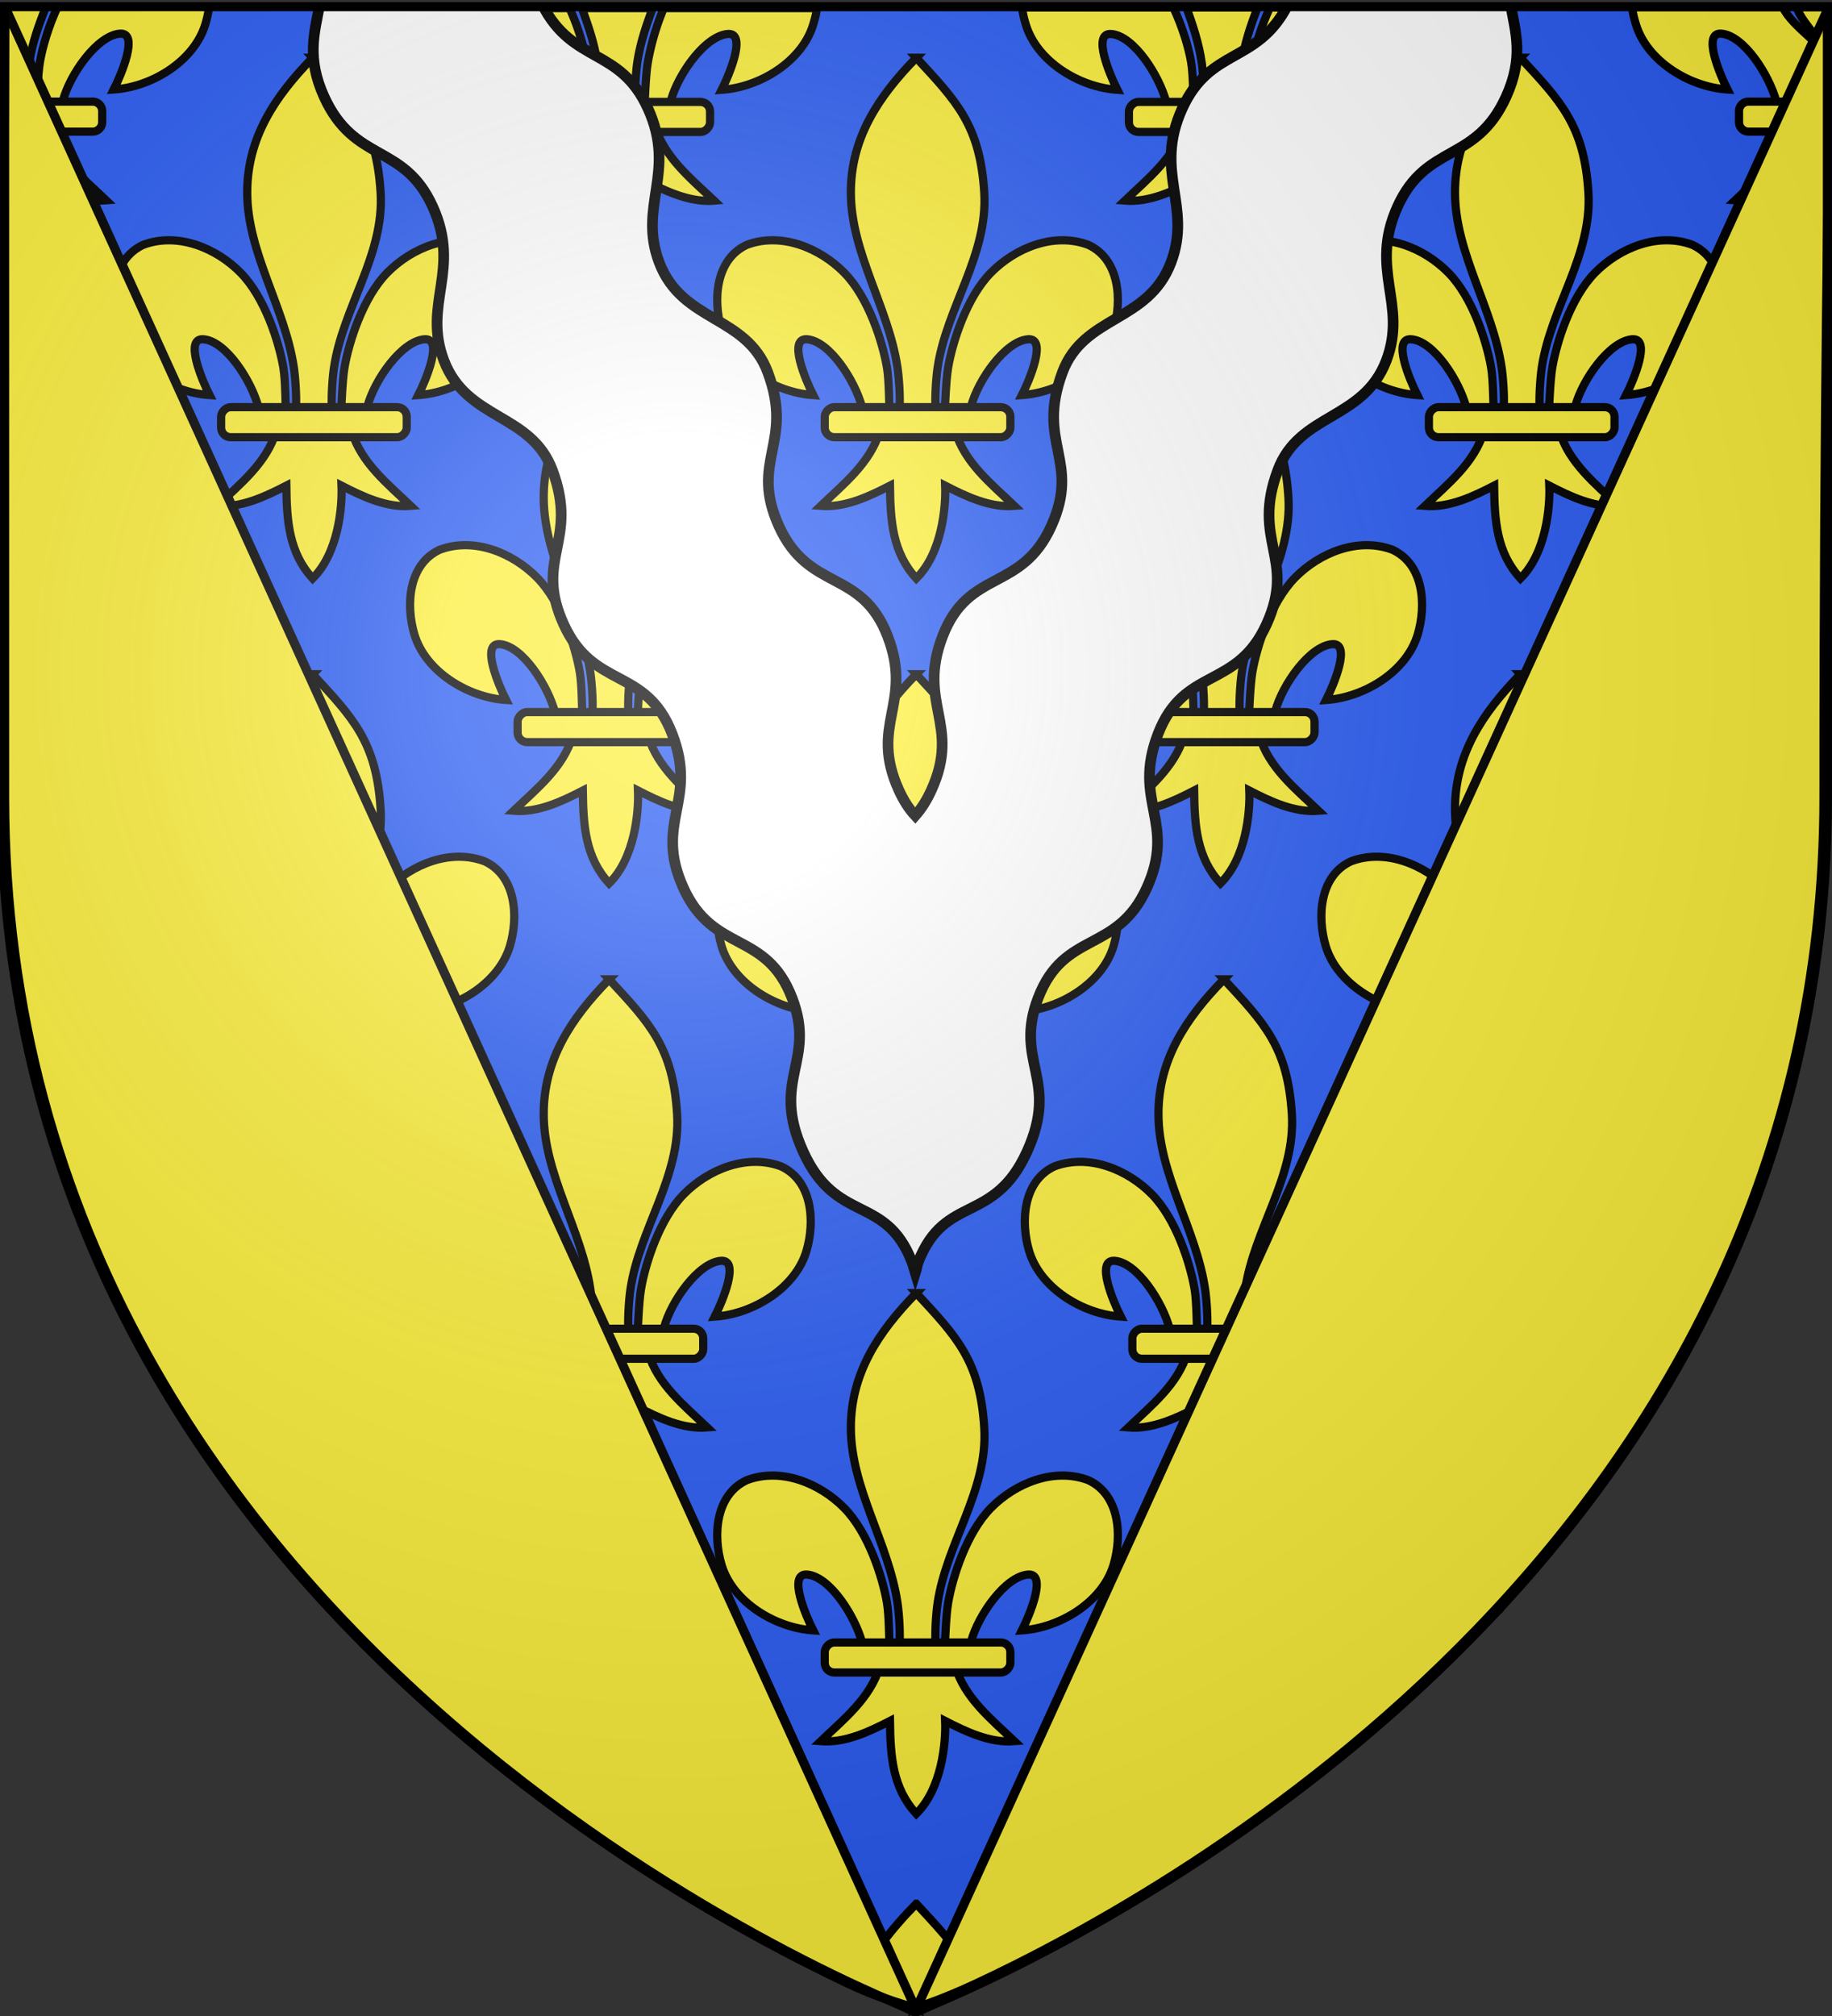
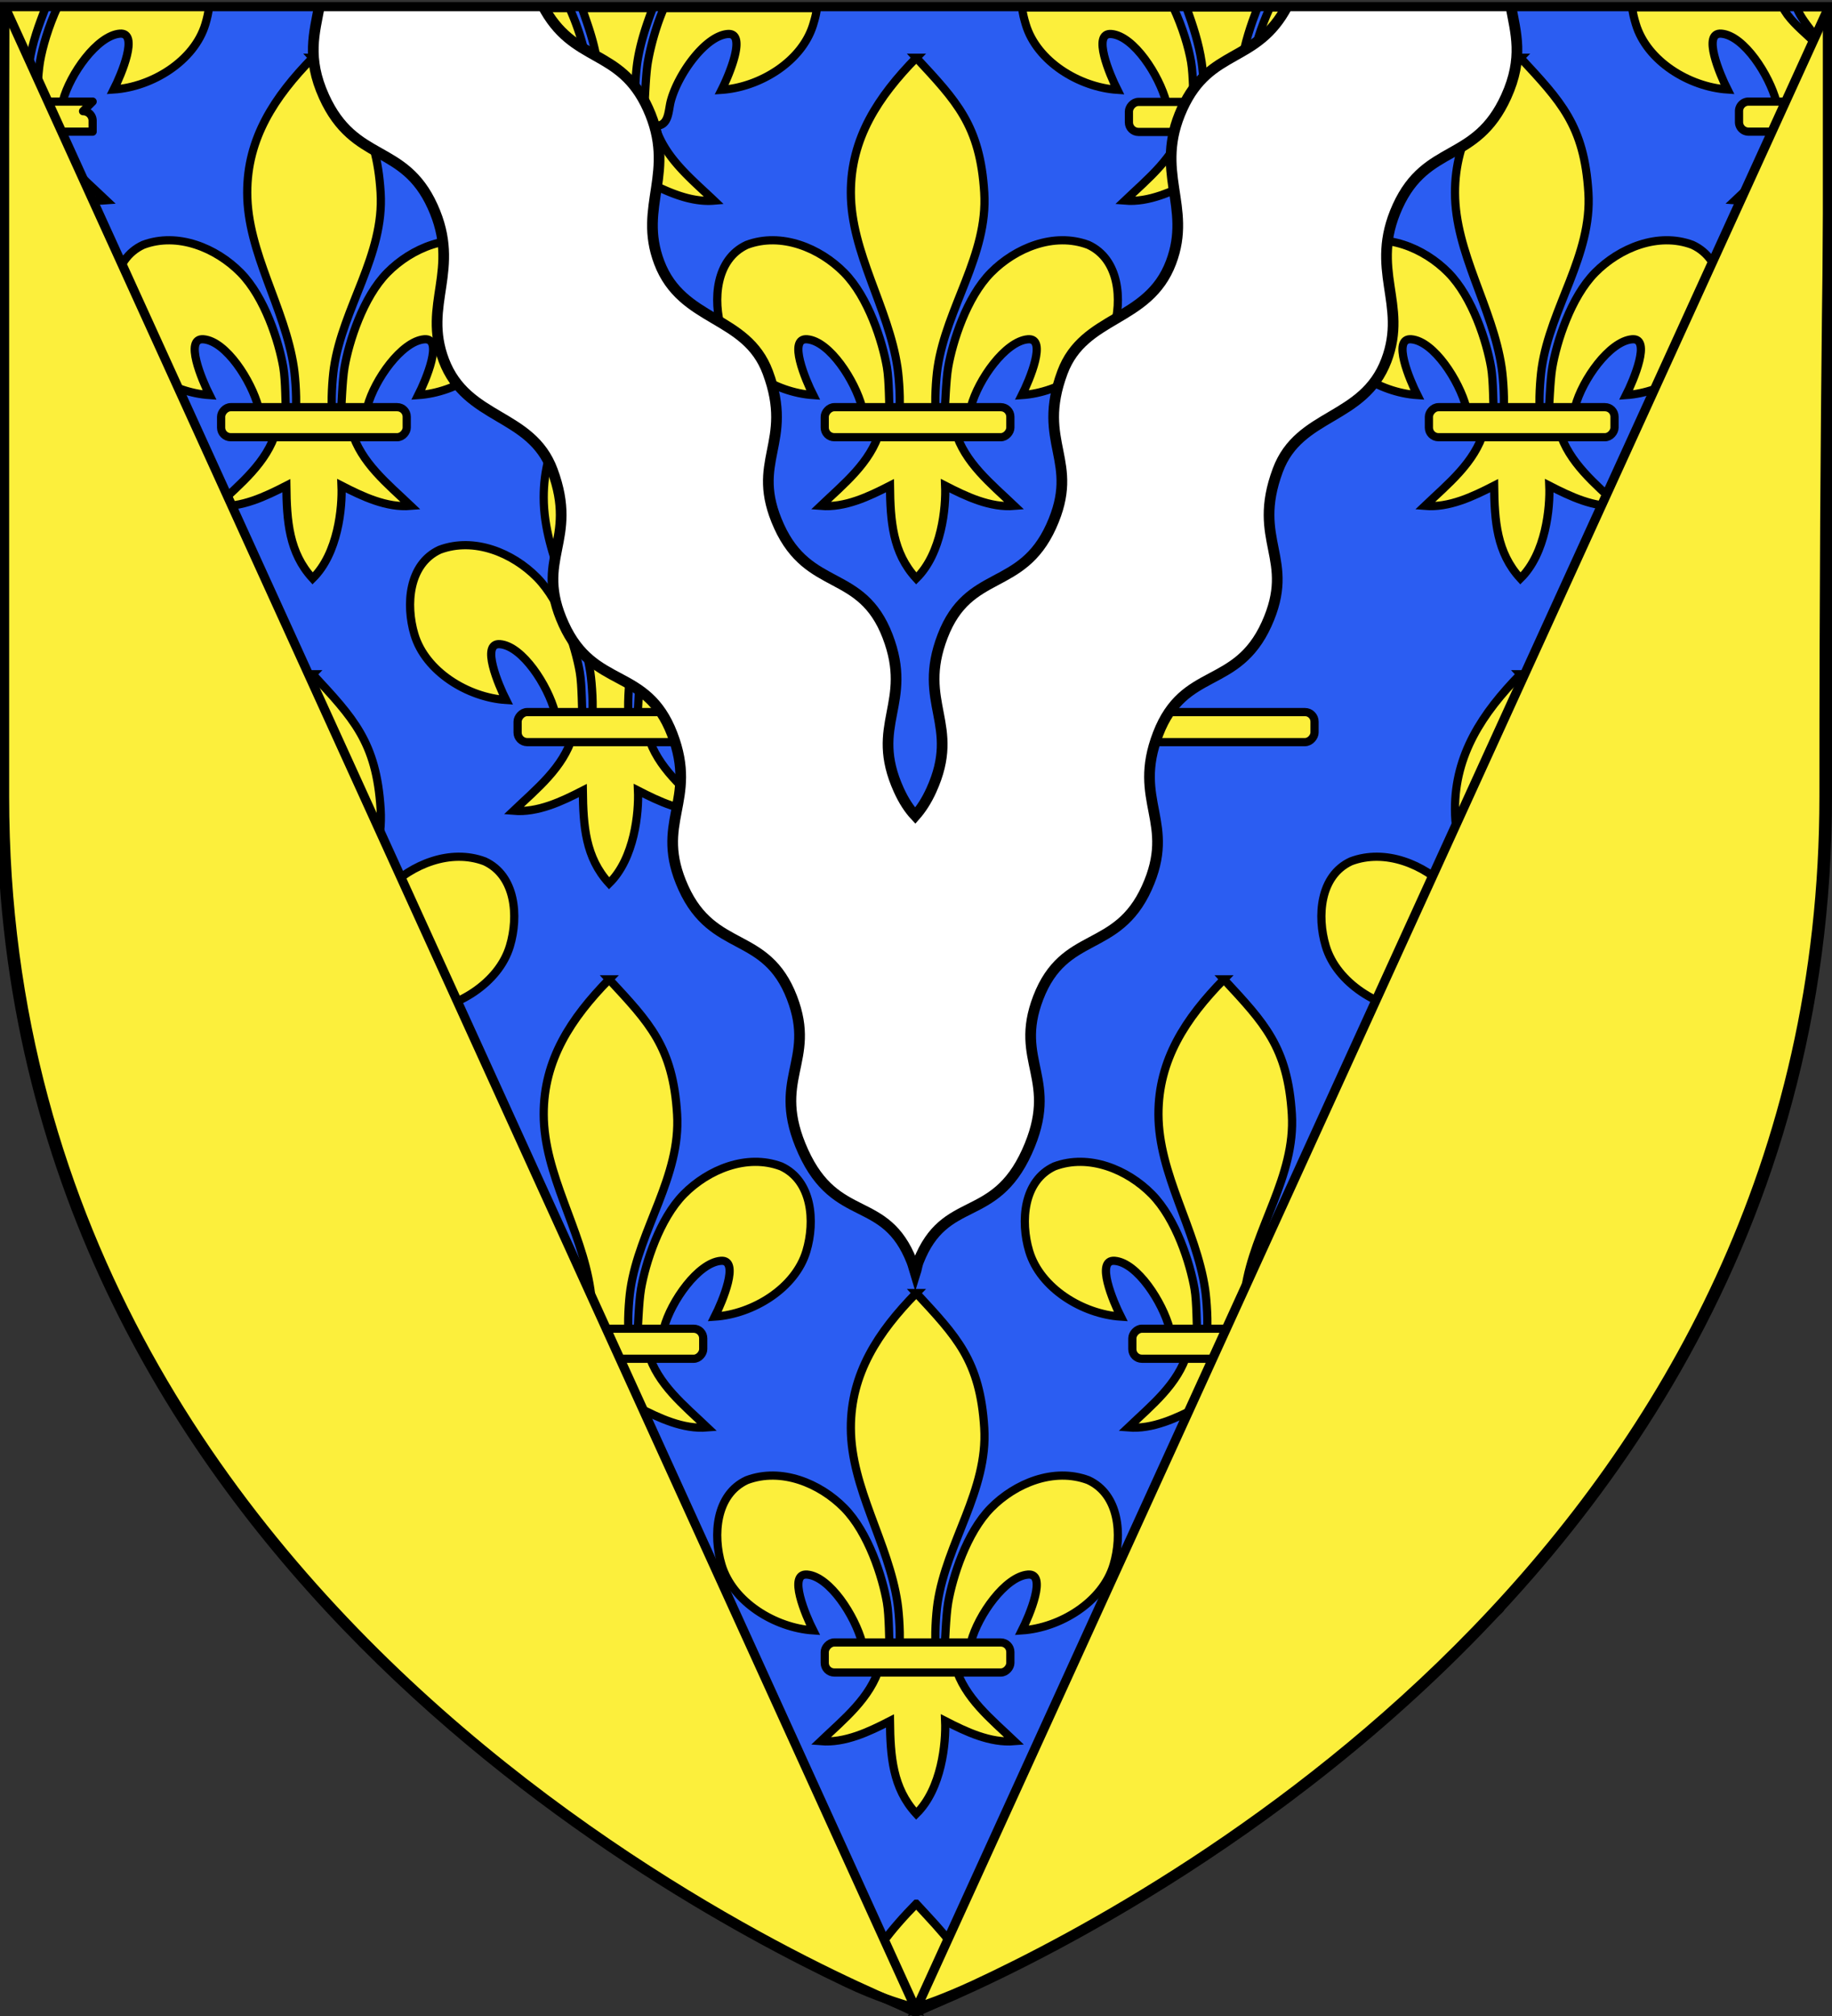
<svg xmlns="http://www.w3.org/2000/svg" xmlns:xlink="http://www.w3.org/1999/xlink" height="660" width="600" version="1">
  <rect width="100%" height="100%" fill="#333333" stroke="none" />
  <defs>
    <linearGradient id="a">
      <stop offset="0" stop-color="#fff" stop-opacity=".314" />
      <stop offset=".19" stop-color="#fff" stop-opacity=".251" />
      <stop offset=".6" stop-color="#6b6b6b" stop-opacity=".125" />
      <stop offset="1" stop-opacity=".125" />
    </linearGradient>
    <radialGradient xlink:href="#a" id="b" gradientUnits="userSpaceOnUse" gradientTransform="matrix(1.353 0 0 1.349 -77.63 -85.747)" cx="221.445" cy="226.331" fx="221.445" fy="226.331" r="300" />
  </defs>
  <path d="M298.87 658.472s298.5-112.32 298.5-397.772V2.148H.37V260.7c0 285.451 298.5 397.772 298.5 397.772z" fill="#2b5df2" fill-rule="evenodd" />
  <g stroke="#000" stroke-width="6.01" fill="#fcef3c" fill-rule="evenodd">
    <path d="M15.054 2.146c-2.356 6.12-4.464 11.713-5.426 18.197-.556 3.752-1.034 11.41-.531 14.515.372 2.3 1.517 9.327 2.767.633.257-1.788.442-10.76 1.23-15.316.839-4.846 2.755-11.44 5.793-18.03h49.599c-.235 2.048-.65 3.834-1.209 5.704-3.64 12.189-17.549 20.625-30.02 21.452 2.472-4.886 8.386-18.834 1.971-18.28-7.425.64-16.306 13.274-18.619 21.94-.87 3.264-.519 8.33-5.181 8.121 3.074 10.388 11.753 17.262 19.356 24.514-7.926.658-15.767-3.072-22.682-6.625.292 7.122-2.09 22.168-10.462 30.383l.513-87.208h12.901z" stroke-width="2.688" />
-     <path d="M30.335 33.26H1.869v9.839h28.466a3.129 3.129 0 0 0 3.135-3.136v-3.567a3.129 3.129 0 0 0-3.135-3.136z" stroke-linejoin="round" stroke-width="2.688" />
+     <path d="M30.335 33.26H1.869v9.839h28.466v-3.567a3.129 3.129 0 0 0-3.135-3.136z" stroke-linejoin="round" stroke-width="2.688" />
  </g>
  <g transform="matrix(.447 0 0 .447 223.24 245.31)" stroke="#000" stroke-width="6.01" fill="#fcef3c" fill-rule="evenodd">
    <path d="M-21.157-542.838c-4.934 12.99-9.277 26.057-11.315 39.8-1.244 8.39-2.311 25.513-1.187 32.458.832 5.143 3.392 20.855 6.187 1.414.575-3.999.987-24.06 2.75-34.247 1.758-10.155 5.632-25.531 11.704-39.425H99.12c-.527 4.528-1.45 7.726-2.685 11.862-8.138 27.256-39.24 46.12-67.125 47.97 5.526-10.927 18.75-42.114 4.407-40.876-16.603 1.433-36.463 29.681-41.633 49.06-1.947 7.297-1.16 18.627-11.586 18.159 6.875 23.228 26.28 38.598 43.281 54.812-17.722 1.474-35.255-6.867-50.719-14.812.654 15.925-2.437 49.567-21.156 67.937-17.375-18.916-18.956-41.986-19.281-67.937-15.463 7.945-32.996 16.286-50.719 14.812 17.001-16.214 36.407-31.584 43.281-54.812-10.425.468-11.052-10.155-13-17.453-5.17-19.377-23.616-48.333-40.218-49.766-14.344-1.238-1.12 29.949 4.406 40.875-27.884-1.848-58.986-20.713-67.125-47.969a77.074 77.074 0 0 1-2.532-11.862h111.173c6.54 14.45 10.68 28.825 12.515 39.425 1.763 10.187 1.468 28.834 2.043 32.833 2.796 19.441 6.062 5.143 6.895 0 1.124-6.945.056-24.069-1.188-32.458-2.107-14.212-6.382-26.212-11.217-39.8h51.907z" />
-     <rect rx="7.012" width="136" height="22" x="-20.841" y="-474.154" ry="7.012" transform="scale(-1 1)" stroke-linejoin="round" />
  </g>
  <g transform="matrix(.447 0 0 .447 123.892 345.25)" stroke="#000" stroke-width="6.01" fill="#fcef3c" fill-rule="evenodd">
    <path d="M-48.097-730.047C-18.635-698.2-1.31-680.639 1.716-631.226c2.8 45.728-27.63 83.959-34.188 128.188-1.244 8.39-2.311 25.513-1.187 32.458.832 5.143 3.392 20.855 6.187 1.414.575-3.999.987-24.06 2.75-34.247 3.212-18.561 13.498-51.199 31.344-69.281 17.838-18.075 46.104-29.799 71.312-20.344 22.84 10.538 25 40.3 18.5 62.062-8.138 27.256-39.24 46.12-67.125 47.97 5.526-10.927 18.75-42.114 4.407-40.876-16.603 1.433-36.463 29.681-41.633 49.06-1.947 7.297-1.16 18.627-11.586 18.159 6.875 23.228 26.28 38.598 43.281 54.812-17.722 1.474-35.255-6.867-50.719-14.812.654 15.925-2.437 49.567-21.156 67.937-17.375-18.916-18.956-41.986-19.281-67.937-15.463 7.945-32.996 16.286-50.719 14.812 17.001-16.214 36.407-31.584 43.281-54.812-10.425.468-11.052-10.155-13-17.453-5.17-19.377-23.616-48.333-40.218-49.766-14.344-1.238-1.12 29.949 4.406 40.875-27.884-1.848-58.986-20.713-67.125-47.969-6.499-21.762-4.34-51.524 18.5-62.062 25.208-9.455 53.474 2.27 71.312 20.344 17.846 18.082 28.132 50.72 31.344 69.281 1.763 10.187 1.468 28.834 2.043 32.833 2.796 19.441 6.062 5.143 6.895 0 1.124-6.945.056-24.069-1.188-32.458-6.559-44.23-34.109-84.015-34.187-128.188-.07-39.886 19.983-70.234 47.937-98.82z" />
    <rect rx="7.012" width="136" height="22" x="-20.841" y="-474.154" ry="7.012" transform="scale(-1 1)" stroke-linejoin="round" />
  </g>
  <g transform="matrix(.447 0 0 .447 220.996 445.068)" stroke="#000" stroke-width="6.01" fill="#fcef3c" fill-rule="evenodd">
    <path d="M-48.097-730.047C-18.635-698.2-1.31-680.639 1.716-631.226c2.8 45.728-27.63 83.959-34.188 128.188-1.244 8.39-2.311 25.513-1.187 32.458.832 5.143 3.392 20.855 6.187 1.414.575-3.999.987-24.06 2.75-34.247 3.212-18.561 13.498-51.199 31.344-69.281 17.838-18.075 46.104-29.799 71.312-20.344 22.84 10.538 25 40.3 18.5 62.062-8.138 27.256-39.24 46.12-67.125 47.97 5.526-10.927 18.75-42.114 4.407-40.876-16.603 1.433-36.463 29.681-41.633 49.06-1.947 7.297-1.16 18.627-11.586 18.159 6.875 23.228 26.28 38.598 43.281 54.812-17.722 1.474-35.255-6.867-50.719-14.812.654 15.925-2.437 49.567-21.156 67.937-17.375-18.916-18.956-41.986-19.281-67.937-15.463 7.945-32.996 16.286-50.719 14.812 17.001-16.214 36.407-31.584 43.281-54.812-10.425.468-11.052-10.155-13-17.453-5.17-19.377-23.616-48.333-40.218-49.766-14.344-1.238-1.12 29.949 4.406 40.875-27.884-1.848-58.986-20.713-67.125-47.969-6.499-21.762-4.34-51.524 18.5-62.062 25.208-9.455 53.474 2.27 71.312 20.344 17.846 18.082 28.132 50.72 31.344 69.281 1.763 10.187 1.468 28.834 2.043 32.833 2.796 19.441 6.062 5.143 6.895 0 1.124-6.945.056-24.069-1.188-32.458-6.559-44.23-34.109-84.015-34.187-128.188-.07-39.886 19.983-70.234 47.937-98.82z" />
    <rect transform="scale(-1 1)" ry="7.012" y="-474.154" x="-20.841" height="22" width="136" rx="7.012" stroke-linejoin="round" />
  </g>
  <g transform="matrix(.447 0 0 .447 421.208 445.068)" stroke="#000" stroke-width="6.01" fill="#fcef3c" fill-rule="evenodd">
-     <path d="M-48.097-730.047C-18.635-698.2-1.31-680.639 1.716-631.226c2.8 45.728-27.63 83.959-34.188 128.188-1.244 8.39-2.311 25.513-1.187 32.458.832 5.143 3.392 20.855 6.187 1.414.575-3.999.987-24.06 2.75-34.247 3.212-18.561 13.498-51.199 31.344-69.281 17.838-18.075 46.104-29.799 71.312-20.344 22.84 10.538 25 40.3 18.5 62.062-8.138 27.256-39.24 46.12-67.125 47.97 5.526-10.927 18.75-42.114 4.407-40.876-16.603 1.433-36.463 29.681-41.633 49.06-1.947 7.297-1.16 18.627-11.586 18.159 6.875 23.228 26.28 38.598 43.281 54.812-17.722 1.474-35.255-6.867-50.719-14.812.654 15.925-2.437 49.567-21.156 67.937-17.375-18.916-18.956-41.986-19.281-67.937-15.463 7.945-32.996 16.286-50.719 14.812 17.001-16.214 36.407-31.584 43.281-54.812-10.425.468-11.052-10.155-13-17.453-5.17-19.377-23.616-48.333-40.218-49.766-14.344-1.238-1.12 29.949 4.406 40.875-27.884-1.848-58.986-20.713-67.125-47.969-6.499-21.762-4.34-51.524 18.5-62.062 25.208-9.455 53.474 2.27 71.312 20.344 17.846 18.082 28.132 50.72 31.344 69.281 1.763 10.187 1.468 28.834 2.043 32.833 2.796 19.441 6.062 5.143 6.895 0 1.124-6.945.056-24.069-1.188-32.458-6.559-44.23-34.109-84.015-34.187-128.188-.07-39.886 19.983-70.234 47.937-98.82z" />
    <rect transform="scale(-1 1)" ry="7.012" y="-474.154" x="-20.841" height="22" width="136" rx="7.012" stroke-linejoin="round" />
  </g>
  <g transform="matrix(.447 0 0 .447 321.589 547.068)" stroke="#000" stroke-width="6.01" fill="#fcef3c" fill-rule="evenodd">
-     <path d="M-48.097-730.047C-18.635-698.2-1.31-680.639 1.716-631.226c2.8 45.728-27.63 83.959-34.188 128.188-1.244 8.39-2.311 25.513-1.187 32.458.832 5.143 3.392 20.855 6.187 1.414.575-3.999.987-24.06 2.75-34.247 3.212-18.561 13.498-51.199 31.344-69.281 17.838-18.075 46.104-29.799 71.312-20.344 22.84 10.538 25 40.3 18.5 62.062-8.138 27.256-39.24 46.12-67.125 47.97 5.526-10.927 18.75-42.114 4.407-40.876-16.603 1.433-36.463 29.681-41.633 49.06-1.947 7.297-1.16 18.627-11.586 18.159 6.875 23.228 26.28 38.598 43.281 54.812-17.722 1.474-35.255-6.867-50.719-14.812.654 15.925-2.437 49.567-21.156 67.937-17.375-18.916-18.956-41.986-19.281-67.937-15.463 7.945-32.996 16.286-50.719 14.812 17.001-16.214 36.407-31.584 43.281-54.812-10.425.468-11.052-10.155-13-17.453-5.17-19.377-23.616-48.333-40.218-49.766-14.344-1.238-1.12 29.949 4.406 40.875-27.884-1.848-58.986-20.713-67.125-47.969-6.499-21.762-4.34-51.524 18.5-62.062 25.208-9.455 53.474 2.27 71.312 20.344 17.846 18.082 28.132 50.72 31.344 69.281 1.763 10.187 1.468 28.834 2.043 32.833 2.796 19.441 6.062 5.143 6.895 0 1.124-6.945.056-24.069-1.188-32.458-6.559-44.23-34.109-84.015-34.187-128.188-.07-39.886 19.983-70.234 47.937-98.82z" />
-     <rect transform="scale(-1 1)" ry="7.012" y="-474.154" x="-20.841" height="22" width="136" rx="7.012" stroke-linejoin="round" />
-   </g>
+     </g>
  <g transform="matrix(.447 0 0 .447 321.589 345.25)" stroke="#000" stroke-width="6.01" fill="#fcef3c" fill-rule="evenodd">
    <path d="M-48.097-730.047C-18.635-698.2-1.31-680.639 1.716-631.226c2.8 45.728-27.63 83.959-34.188 128.188-1.244 8.39-2.311 25.513-1.187 32.458.832 5.143 3.392 20.855 6.187 1.414.575-3.999.987-24.06 2.75-34.247 3.212-18.561 13.498-51.199 31.344-69.281 17.838-18.075 46.104-29.799 71.312-20.344 22.84 10.538 25 40.3 18.5 62.062-8.138 27.256-39.24 46.12-67.125 47.97 5.526-10.927 18.75-42.114 4.407-40.876-16.603 1.433-36.463 29.681-41.633 49.06-1.947 7.297-1.16 18.627-11.586 18.159 6.875 23.228 26.28 38.598 43.281 54.812-17.722 1.474-35.255-6.867-50.719-14.812.654 15.925-2.437 49.567-21.156 67.937-17.375-18.916-18.956-41.986-19.281-67.937-15.463 7.945-32.996 16.286-50.719 14.812 17.001-16.214 36.407-31.584 43.281-54.812-10.425.468-11.052-10.155-13-17.453-5.17-19.377-23.616-48.333-40.218-49.766-14.344-1.238-1.12 29.949 4.406 40.875-27.884-1.848-58.986-20.713-67.125-47.969-6.499-21.762-4.34-51.524 18.5-62.062 25.208-9.455 53.474 2.27 71.312 20.344 17.846 18.082 28.132 50.72 31.344 69.281 1.763 10.187 1.468 28.834 2.043 32.833 2.796 19.441 6.062 5.143 6.895 0 1.124-6.945.056-24.069-1.188-32.458-6.559-44.23-34.109-84.015-34.187-128.188-.07-39.886 19.983-70.234 47.937-98.82z" />
    <rect transform="scale(-1 1)" ry="7.012" y="-474.154" x="-20.841" height="22" width="136" rx="7.012" stroke-linejoin="round" />
  </g>
  <g transform="matrix(.447 0 0 .447 422.33 646.947)" stroke="#000" stroke-width="6.01" fill="#fcef3c" fill-rule="evenodd">
    <path d="M-48.097-730.047C-18.635-698.2-1.31-680.639 1.716-631.226c2.8 45.728-27.63 83.959-34.188 128.188-1.244 8.39-2.311 25.513-1.187 32.458.832 5.143 3.392 20.855 6.187 1.414.575-3.999.987-24.06 2.75-34.247 3.212-18.561 13.498-51.199 31.344-69.281 17.838-18.075 46.104-29.799 71.312-20.344 22.84 10.538 25 40.3 18.5 62.062-8.138 27.256-39.24 46.12-67.125 47.97 5.526-10.927 18.75-42.114 4.407-40.876-16.603 1.433-36.463 29.681-41.633 49.06-1.947 7.297-1.16 18.627-11.586 18.159 6.875 23.228 26.28 38.598 43.281 54.812-17.722 1.474-35.255-6.867-50.719-14.812.654 15.925-2.437 49.567-21.156 67.937-17.375-18.916-18.956-41.986-19.281-67.937-15.463 7.945-32.996 16.286-50.719 14.812 17.001-16.214 36.407-31.584 43.281-54.812-10.425.468-11.052-10.155-13-17.453-5.17-19.377-23.616-48.333-40.218-49.766-14.344-1.238-1.12 29.949 4.406 40.875-27.884-1.848-58.986-20.713-67.125-47.969-6.499-21.762-4.34-51.524 18.5-62.062 25.208-9.455 53.474 2.27 71.312 20.344 17.846 18.082 28.132 50.72 31.344 69.281 1.763 10.187 1.468 28.834 2.043 32.833 2.796 19.441 6.062 5.143 6.895 0 1.124-6.945.056-24.069-1.188-32.458-6.559-44.23-34.109-84.015-34.187-128.188-.07-39.886 19.983-70.234 47.937-98.82z" />
    <rect rx="7.012" width="136" height="22" x="-20.841" y="-474.154" ry="7.012" transform="scale(-1 1)" stroke-linejoin="round" />
  </g>
  <path d="M566.83 413.552c-1.018-.496-2.037-.808-3.04-.894-3.998-.345-3.207 4.942-1.446 10.157l-3.545 6.916c-10.283-2.854-20.089-10.3-23.059-20.246-2.906-9.733-1.94-23.042 8.274-27.755 11.274-4.229 23.915 1.015 31.892 9.098m16.926-62.974L579.83 378.1c-1.136 4.39-1.721-8.876-1.73-13.447-.025-14.449 5.854-26.098 14.732-36.798z" fill="#fcef3c" fill-rule="evenodd" stroke="#000" stroke-width="2.688" />
  <g stroke="#000" stroke-width="6.01" fill="#fcef3c" fill-rule="evenodd">
    <path d="M514.026 499.534l-19.985 22.425c-2.933-19.78-15.254-37.573-15.29-57.328-.03-17.837 8.938-31.41 21.44-44.194 13.175 14.242 20.923 22.096 22.276 44.194.761 12.42-.355 25.828-8.441 34.903zM491.09 526.96l-8.664 7.934c-2.312-8.666-10.561-21.616-17.986-22.256-6.415-.554-.5 13.393 1.97 18.28-12.47-.827-26.38-9.264-30.019-21.453-2.906-9.733-1.94-23.042 8.274-27.755 11.273-4.229 23.914 1.014 31.892 9.098 7.98 8.086 12.58 22.683 14.017 30.984.251 1.45 1.907 3.893.516 5.168z" stroke-width="2.688" />
    <path d="M482.87 534.877h-9.535a3.129 3.129 0 0 0-3.136 3.135v3.567a3.129 3.129 0 0 0 3.136 3.136l9.534-9.838z" stroke-linejoin="round" stroke-width="2.688" />
  </g>
  <g transform="matrix(.447 0 0 .447 519.455 547.068)" stroke="#000" stroke-width="6.01" fill="#fcef3c" fill-rule="evenodd">
    <path d="M-48.097-730.047C-18.635-698.2-1.31-680.639 1.716-631.226c2.8 45.728-27.63 83.959-34.188 128.188-1.244 8.39-2.311 25.513-1.187 32.458.832 5.143 3.392 20.855 6.187 1.414.575-3.999.987-24.06 2.75-34.247 3.212-18.561 13.498-51.199 31.344-69.281 17.838-18.075 46.104-29.799 71.312-20.344 22.84 10.538 25 40.3 18.5 62.062-8.138 27.256-39.24 46.12-67.125 47.97 5.526-10.927 18.75-42.114 4.407-40.876-16.603 1.433-36.463 29.681-41.633 49.06-1.947 7.297-1.16 18.627-11.586 18.159 6.875 23.228 26.28 38.598 43.281 54.812-17.722 1.474-35.255-6.867-50.719-14.812.654 15.925-2.437 49.567-21.156 67.937-17.375-18.916-18.956-41.986-19.281-67.937-15.463 7.945-32.996 16.286-50.719 14.812 17.001-16.214 36.407-31.584 43.281-54.812-10.425.468-11.052-10.155-13-17.453-5.17-19.377-23.616-48.333-40.218-49.766-14.344-1.238-1.12 29.949 4.406 40.875-27.884-1.848-58.986-20.713-67.125-47.969-6.499-21.762-4.34-51.524 18.5-62.062 25.208-9.455 53.474 2.27 71.312 20.344 17.846 18.082 28.132 50.72 31.344 69.281 1.763 10.187 1.468 28.834 2.043 32.833 2.796 19.441 6.062 5.143 6.895 0 1.124-6.945.056-24.069-1.188-32.458-6.559-44.23-34.109-84.015-34.187-128.188-.07-39.886 19.983-70.234 47.937-98.82z" />
    <rect rx="7.012" width="136" height="22" x="-20.841" y="-474.154" ry="7.012" transform="scale(-1 1)" stroke-linejoin="round" />
  </g>
  <g stroke="#000" stroke-width="6.01" fill="#fcef3c" fill-rule="evenodd">
    <path d="M1.64 118.578c13.176 14.242 21.924 22.096 23.277 44.195 1.253 20.45-12.356 37.547-15.289 57.327-.556 3.752-1.034 11.41-.531 14.516.372 2.3 1.517 9.327 2.767.632.257-1.788.442-10.76 1.23-15.315 1.437-8.301 6.037-22.897 14.018-30.984 7.977-8.083 20.618-13.327 31.892-9.098 10.214 4.713 11.18 18.022 8.273 27.755-3.64 12.19-17.549 20.626-30.02 21.453 2.472-4.887 8.386-18.834 1.971-18.28-7.425.64-16.306 13.274-18.619 21.94-.87 3.263-.519 8.33-5.181 8.121 3.074 10.388 11.753 17.262 19.356 24.513-7.926.659-15.767-3.071-22.682-6.624.292 7.122-1.09 22.167-9.462 30.383l-1-170.534z" stroke-width="2.688" />
    <path d="M30.335 233.018H1.869l-.5 9.838h28.966a3.129 3.129 0 0 0 3.135-3.135v-3.567a3.129 3.129 0 0 0-3.135-3.136z" stroke-linejoin="round" stroke-width="2.688" />
  </g>
  <path d="M34.16 414.68c-3.468-7.104-7.156-14.075-9.231-21.642.589-.715 1.552-1.571 2.183-2.21 7.977-8.083 20.618-13.327 31.892-9.098 10.214 4.713 11.18 18.022 8.273 27.755-3.222 10.79-14.844 18.816-26.039 21.05l-1.958-4.724c2.353-5.914 4.677-13.561-.052-13.153-1.647.142-3.365.874-5.068 2.022zm-12.18-29.89c-6.592-19.944-12.337-39.888-15.185-59.832 10.65 11.644 16.918 20.03 18.122 39.694.43 7.027-.893 13.658-2.936 20.138z" fill="#fcef3c" fill-rule="evenodd" stroke="#000" stroke-width="2.688" />
  <g transform="matrix(.447 0 0 .447 220.996 646.947)" stroke="#000" stroke-width="6.01" fill="#fcef3c" fill-rule="evenodd">
    <path d="M-48.097-730.047C-18.635-698.2-1.31-680.639 1.716-631.226c2.8 45.728-27.63 83.959-34.188 128.188-1.244 8.39-2.311 25.513-1.187 32.458.832 5.143 3.392 20.855 6.187 1.414.575-3.999.987-24.06 2.75-34.247 3.212-18.561 13.498-51.199 31.344-69.281 17.838-18.075 46.104-29.799 71.312-20.344 22.84 10.538 25 40.3 18.5 62.062-8.138 27.256-39.24 46.12-67.125 47.97 5.526-10.927 18.75-42.114 4.407-40.876-16.603 1.433-36.463 29.681-41.633 49.06-1.947 7.297-1.16 18.627-11.586 18.159 6.875 23.228 26.28 38.598 43.281 54.812-17.722 1.474-35.255-6.867-50.719-14.812.654 15.925-2.437 49.567-21.156 67.937-17.375-18.916-18.956-41.986-19.281-67.937-15.463 7.945-32.996 16.286-50.719 14.812 17.001-16.214 36.407-31.584 43.281-54.812-10.425.468-11.052-10.155-13-17.453-5.17-19.377-23.616-48.333-40.218-49.766-14.344-1.238-1.12 29.949 4.406 40.875-27.884-1.848-58.986-20.713-67.125-47.969-6.499-21.762-4.34-51.524 18.5-62.062 25.208-9.455 53.474 2.27 71.312 20.344 17.846 18.082 28.132 50.72 31.344 69.281 1.763 10.187 1.468 28.834 2.043 32.833 2.796 19.441 6.062 5.143 6.895 0 1.124-6.945.056-24.069-1.188-32.458-6.559-44.23-34.109-84.015-34.187-128.188-.07-39.886 19.983-70.234 47.937-98.82z" />
    <rect rx="7.012" width="136" height="22" x="-20.841" y="-474.154" ry="7.012" transform="scale(-1 1)" stroke-linejoin="round" />
  </g>
  <g stroke="#000" stroke-width="6.01" fill="#fcef3c" fill-rule="evenodd">
    <path d="M109.059 526.674l-17.255-19.505c-4.65-13.423-10.835-26.428-10.86-40.416-.031-17.838 8.937-31.41 21.438-44.195 13.176 14.242 20.924 22.096 22.277 44.195 1.253 20.45-12.356 37.547-15.289 57.328-.11.735.336 3.324-.311 2.593zm10.762 10.732l-7.342-7.012c.167-2.547.035-4.618.357-6.481 1.436-8.301 6.037-22.897 14.017-30.984 7.978-8.083 20.62-13.326 31.893-9.098 10.214 4.713 11.18 18.023 8.273 27.755-3.64 12.19-17.55 20.626-30.02 21.453 2.472-4.887 8.386-18.834 1.971-18.28-7.425.64-16.837 13.98-19.15 22.647z" stroke-width="2.688" />
    <path d="M130.076 536.998H119.37l10.707 9.839a3.129 3.129 0 0 0 3.136-3.136v-3.567a3.129 3.129 0 0 0-3.136-3.136z" stroke-linejoin="round" stroke-width="2.688" />
  </g>
  <g transform="matrix(.447 0 0 .447 123.892 547.068)" stroke="#000" stroke-width="6.01" fill="#fcef3c" fill-rule="evenodd">
    <path d="M-48.097-730.047C-18.635-698.2-1.31-680.639 1.716-631.226c2.8 45.728-27.63 83.959-34.188 128.188-1.244 8.39-2.311 25.513-1.187 32.458.832 5.143 3.392 20.855 6.187 1.414.575-3.999.987-24.06 2.75-34.247 3.212-18.561 13.498-51.199 31.344-69.281 17.838-18.075 46.104-29.799 71.312-20.344 22.84 10.538 25 40.3 18.5 62.062-8.138 27.256-39.24 46.12-67.125 47.97 5.526-10.927 18.75-42.114 4.407-40.876-16.603 1.433-36.463 29.681-41.633 49.06-1.947 7.297-1.16 18.627-11.586 18.159 6.875 23.228 26.28 38.598 43.281 54.812-17.722 1.474-35.255-6.867-50.719-14.812.654 15.925-2.437 49.567-21.156 67.937-17.375-18.916-18.956-41.986-19.281-67.937-15.463 7.945-32.996 16.286-50.719 14.812 17.001-16.214 36.407-31.584 43.281-54.812-10.425.468-11.052-10.155-13-17.453-5.17-19.377-23.616-48.333-40.218-49.766-14.344-1.238-1.12 29.949 4.406 40.875-27.884-1.848-58.986-20.713-67.125-47.969-6.499-21.762-4.34-51.524 18.5-62.062 25.208-9.455 53.474 2.27 71.312 20.344 17.846 18.082 28.132 50.72 31.344 69.281 1.763 10.187 1.468 28.834 2.043 32.833 2.796 19.441 6.062 5.143 6.895 0 1.124-6.945.056-24.069-1.188-32.458-6.559-44.23-34.109-84.015-34.187-128.188-.07-39.886 19.983-70.234 47.937-98.82z" />
    <rect rx="7.012" width="136" height="22" x="-20.841" y="-474.154" ry="7.012" transform="scale(-1 1)" stroke-linejoin="round" />
  </g>
  <path d="M228.648 622.54l-13.55-8.146c2.398-7.053 6.082-14.72 11.104-19.808 7.977-8.084 20.619-13.327 31.892-9.099 10.214 4.713 11.18 18.023 8.274 27.756-2.693 9.018-11.007 15.981-20.2 19.33l-7.043-4.214c2.156-5.713 3.65-12.328-.806-11.944-3.166.274-6.597 2.727-9.67 6.124zm-43.053-28.95c-2.911-8.238-5.287-16.52-5.303-25.18-.03-17.839 8.937-31.411 21.439-44.195 13.176 14.242 20.923 22.096 22.277 44.194.954 15.583-6.72 29.219-11.725 43.578M387.533 612.14l-14.38 9.038c-3.052-3.753-5.389-4.53-8.081-4.763-4.069-.35-3.178 5.13-1.352 10.434l-8.487 4.936c-8.383-3.584-15.713-10.18-18.21-18.542-2.907-9.733-1.941-23.043 8.273-27.756 11.274-4.228 23.915 1.015 31.892 9.099 4.409 4.467 10.612 17.378 10.345 17.554zm31.831-21.7c-9.466 6.3-15.437 11.11-28.68 19.508-4.676-13.696-11.276-27.283-11.301-41.539-.032-17.838 8.937-31.41 21.438-44.194 13.176 14.242 20.923 22.096 22.277 44.194.484 7.905-1.714 13.985-3.734 22.03zM300.08 623.255c9.076 9.811 15.576 16.414 19.185 26.907l-19.384 8.828-18.566-8.652c3.596-10.151 10.495-18.627 18.764-27.083z" fill="#fcef3c" fill-rule="evenodd" stroke="#000" stroke-width="2.688" />
  <g transform="matrix(.447 0 0 .447 321.589 749.664)" stroke="#000" stroke-width="6.01" fill="#fcef3c" fill-rule="evenodd">
    <path d="M-48.097-730.047C-18.635-698.2-1.31-680.639 1.716-631.226c2.8 45.728-27.63 83.959-34.188 128.188-1.244 8.39-2.311 25.513-1.187 32.458.832 5.143 3.392 20.855 6.187 1.414.575-3.999.987-24.06 2.75-34.247 3.212-18.561 13.498-51.199 31.344-69.281 17.838-18.075 46.104-29.799 71.312-20.344 22.84 10.538 25 40.3 18.5 62.062-8.138 27.256-39.24 46.12-67.125 47.97 5.526-10.927 18.75-42.114 4.407-40.876-16.603 1.433-36.463 29.681-41.633 49.06-1.947 7.297-1.16 18.627-11.586 18.159 6.875 23.228 26.28 38.598 43.281 54.812-17.722 1.474-35.255-6.867-50.719-14.812.654 15.925-2.437 49.567-21.156 67.937-17.375-18.916-18.956-41.986-19.281-67.937-15.463 7.945-32.996 16.286-50.719 14.812 17.001-16.214 36.407-31.584 43.281-54.812-10.425.468-11.052-10.155-13-17.453-5.17-19.377-23.616-48.333-40.218-49.766-14.344-1.238-1.12 29.949 4.406 40.875-27.884-1.848-58.986-20.713-67.125-47.969-6.499-21.762-4.34-51.524 18.5-62.062 25.208-9.455 53.474 2.27 71.312 20.344 17.846 18.082 28.132 50.72 31.344 69.281 1.763 10.187 1.468 28.834 2.043 32.833 2.796 19.441 6.062 5.143 6.895 0 1.124-6.945.056-24.069-1.188-32.458-6.559-44.23-34.109-84.015-34.187-128.188-.07-39.886 19.983-70.234 47.937-98.82z" />
    <rect transform="scale(-1 1)" ry="7.012" y="-474.154" x="-20.841" height="22" width="136" rx="7.012" stroke-linejoin="round" />
  </g>
  <g transform="matrix(.447 0 0 .447 421.208 245.31)" stroke="#000" stroke-width="6.01" fill="#fcef3c" fill-rule="evenodd">
    <path d="M-20.907-543.34c-5.037 13.203-9.493 26.328-11.565 40.302-1.244 8.39-2.311 25.513-1.187 32.458.832 5.143 3.392 20.855 6.187 1.414.575-3.999.987-24.06 2.75-34.247 1.869-10.798 6.131-25.238 12.883-39.926h110.97c-.525 4.563-1.452 8.196-2.697 12.363-8.138 27.256-39.24 46.12-67.125 47.97 5.526-10.927 18.75-42.114 4.407-40.876-16.603 1.433-36.463 29.681-41.633 49.06-1.947 7.297-1.16 18.627-11.586 18.159 6.875 23.228 26.28 38.598 43.281 54.812-17.722 1.474-35.255-6.867-50.719-14.812.654 15.925-2.437 49.567-21.156 67.937-17.375-18.916-18.956-41.986-19.281-67.937-15.463 7.945-32.996 16.286-50.719 14.812 17.001-16.214 36.407-31.584 43.281-54.812-10.425.468-11.052-10.155-13-17.453-5.17-19.377-23.616-48.333-40.218-49.766-14.344-1.238-1.12 29.949 4.406 40.875-27.884-1.848-58.986-20.713-67.125-47.969-1.25-4.185-2.18-7.78-2.703-12.363h110.88c6.808 14.748 11.102 29.078 12.98 39.926 1.762 10.187 1.467 28.834 2.042 32.833 2.796 19.441 6.062 5.143 6.895 0 1.124-6.945.056-24.069-1.188-32.458-2.096-14.136-6.337-26.785-11.14-40.301h52.08z" />
    <rect transform="scale(-1 1)" ry="7.012" y="-474.154" x="-20.841" height="22" width="136" rx="7.012" stroke-linejoin="round" />
  </g>
  <g stroke="#000" stroke-width="6.01" fill="#fcef3c" fill-rule="evenodd">
    <path d="M598.978 2.35v87.004c-7.77-8.46.145-18.777 0-30.383-6.916 3.553-22.818 7.283-30.744 6.625 7.603-7.252 16.281-14.126 19.356-24.514-4.663.21-4.943-4.541-5.814-7.805-2.312-8.666-10.562-21.615-17.987-22.256-6.414-.554-.5 13.394 1.971 18.28-12.47-.827-26.38-9.263-30.02-21.452-.556-1.863-.97-3.46-1.205-5.499h49.352c3.18 6.74 14.23 12.851 15.09 17.825-.105 17.722.74 21.954 0 .168-.939-6.335-8.429-11.936-10.582-17.993h10.583z" stroke-width="2.688" />
    <path d="M598.43 33.26h-25.747a3.129 3.129 0 0 0-3.136 3.136v3.567a3.129 3.129 0 0 0 3.136 3.136h25.747V33.26z" stroke-linejoin="round" stroke-width="2.688" />
  </g>
  <g transform="matrix(.447 0 0 .447 519.455 345.25)" stroke="#000" stroke-width="6.01" fill="#fcef3c" fill-rule="evenodd">
    <path d="M-48.097-730.047C-18.635-698.2-1.31-680.639 1.716-631.226c2.8 45.728-27.63 83.959-34.188 128.188-1.244 8.39-2.311 25.513-1.187 32.458.832 5.143 3.392 20.855 6.187 1.414.575-3.999.987-24.06 2.75-34.247 3.212-18.561 13.498-51.199 31.344-69.281 17.838-18.075 46.104-29.799 71.312-20.344 22.84 10.538 25 40.3 18.5 62.062-8.138 27.256-39.24 46.12-67.125 47.97 5.526-10.927 18.75-42.114 4.407-40.876-16.603 1.433-36.463 29.681-41.633 49.06-1.947 7.297-1.16 18.627-11.586 18.159 6.875 23.228 26.28 38.598 43.281 54.812-17.722 1.474-35.255-6.867-50.719-14.812.654 15.925-2.437 49.567-21.156 67.937-17.375-18.916-18.956-41.986-19.281-67.937-15.463 7.945-32.996 16.286-50.719 14.812 17.001-16.214 36.407-31.584 43.281-54.812-10.425.468-11.052-10.155-13-17.453-5.17-19.377-23.616-48.333-40.218-49.766-14.344-1.238-1.12 29.949 4.406 40.875-27.884-1.848-58.986-20.713-67.125-47.969-6.499-21.762-4.34-51.524 18.5-62.062 25.208-9.455 53.474 2.27 71.312 20.344 17.846 18.082 28.132 50.72 31.344 69.281 1.763 10.187 1.468 28.834 2.043 32.833 2.796 19.441 6.062 5.143 6.895 0 1.124-6.945.056-24.069-1.188-32.458-6.559-44.23-34.109-84.015-34.187-128.188-.07-39.886 19.983-70.234 47.937-98.82z" />
    <rect transform="scale(-1 1)" ry="7.012" y="-474.154" x="-20.841" height="22" width="136" rx="7.012" stroke-linejoin="round" />
  </g>
  <g stroke="#000" stroke-width="6.01" fill="#fcef3c" fill-rule="evenodd">
    <path d="M598.539 118.578l.697 118.892c.188-111.305-.476 50.824-1.926 48.906-5.684-7.912-6.264-17.264-6.394-27.647-6.915 3.553-14.756 7.283-22.682 6.624 7.603-7.251 16.281-14.125 19.356-24.513-4.663.21-4.943-4.542-5.814-7.805-2.312-8.666-10.562-21.616-17.987-22.256-6.414-.554-.5 13.393 1.971 18.28-12.47-.827-26.38-9.264-30.02-21.453-2.906-9.733-1.94-23.042 8.274-27.755 11.274-4.229 23.915 1.015 31.892 9.098 7.981 8.087 12.581 22.683 14.018 30.984.788 4.555.656 12.895.913 14.683 1.25 8.695 2.711 2.3 3.084 0 .502-3.106.025-10.764-.531-14.516-2.934-19.78-15.254-37.573-15.29-57.327-.03-17.838 7.937-31.41 20.439-44.195z" stroke-width="2.688" />
    <path d="M597.87 233.018h-25.187a3.129 3.129 0 0 0-3.136 3.136v3.567a3.129 3.129 0 0 0 3.136 3.135h25.686l-.5-9.838z" stroke-linejoin="round" stroke-width="2.688" />
  </g>
  <path d="M1.565 2.156L.375 260.687c0 238.561 208.584 356.003 276.982 388.419 10.065 4.77 16.158 6.364 22.487 8.427L1.565 2.156zm597.48-.1l-298.826 655.32c1.925-.748 8.747-2.902 19.109-7.723 66.383-30.891 278.047-148.26 278.047-388.966 0-138.406 1.67-203.544 1.67-233.728V2.055z" fill="#fcef3c" fill-rule="evenodd" stroke="#000" stroke-width="3" />
  <path d="M494.82 2.025c1.538 8.574 4.254 16.865-1.541 29.62-9.978 21.96-26.061 15.066-35.545 35.94-9.47 20.844 3.362 31.836-3.69 50.413-7.486 19.722-28.534 17.122-35.544 35.94-8.71 23.384 6.12 28.825-3.689 50.414-9.808 21.588-27.013 13.771-35.545 35.94-8.52 22.139 6.12 28.825-3.689 50.413-9.808 21.589-27.013 13.772-35.544 35.94-8.092 21.026 7.134 26.593-3.69 50.414-10.834 23.848-26.868 13.829-35.544 35.94-.486 1.238-.651 2.655-1.02 3.813-.4-1.295-.61-2.417-1.158-3.812-8.677-22.112-24.71-12.093-35.545-35.94-10.823-23.822 4.402-29.39-3.69-50.414-8.53-22.169-25.735-14.352-35.544-35.94-9.808-21.589 4.831-28.275-3.689-50.414-8.531-22.169-25.736-14.352-35.545-35.94-9.808-21.589 5.021-27.03-3.689-50.414-7.01-18.818-28.058-16.218-35.544-35.94-7.052-18.577 5.78-29.57-3.69-50.413-9.483-20.874-25.567-13.98-35.544-35.94-5.782-12.726-3.092-21.008-1.551-29.56m73.097-.403c10.025 19.45 25.365 13.671 34.536 33.855 9.47 20.844-3.363 31.836 3.689 50.413 7.486 19.722 28.535 17.122 35.544 35.94 8.71 23.384-6.119 28.826 3.69 50.414 9.808 21.588 27.013 13.772 35.544 35.94 8.52 22.14-6.12 28.825 3.69 50.414 1.589 3.498 3.373 6.225 5.379 8.375 1.969-2.243 3.719-4.936 5.281-8.375 9.809-21.589-4.83-28.275 3.69-50.414 8.531-22.168 25.736-14.352 35.544-35.94 9.809-21.588-5.02-27.03 3.69-50.413 7.009-18.819 28.058-16.219 35.544-35.94 7.051-18.578-5.781-29.57 3.689-50.414 9.131-20.098 24.38-14.454 34.407-33.608" fill="#fff" fill-rule="evenodd" stroke="#000" stroke-width="3.506" />
  <g>
-     <path d="M300 658.5s298.5-112.32 298.5-397.772V2.176H1.5v258.552C1.5 546.18 300 658.5 300 658.5z" fill="url(#b)" fill-rule="evenodd" />
-   </g>
+     </g>
  <g>
    <path d="M300 658.5S1.5 546.18 1.5 260.728V2.176h597v258.552C598.5 546.18 300 658.5 300 658.5z" fill="none" fill-rule="evenodd" stroke="#000" stroke-width="3" />
  </g>
</svg>